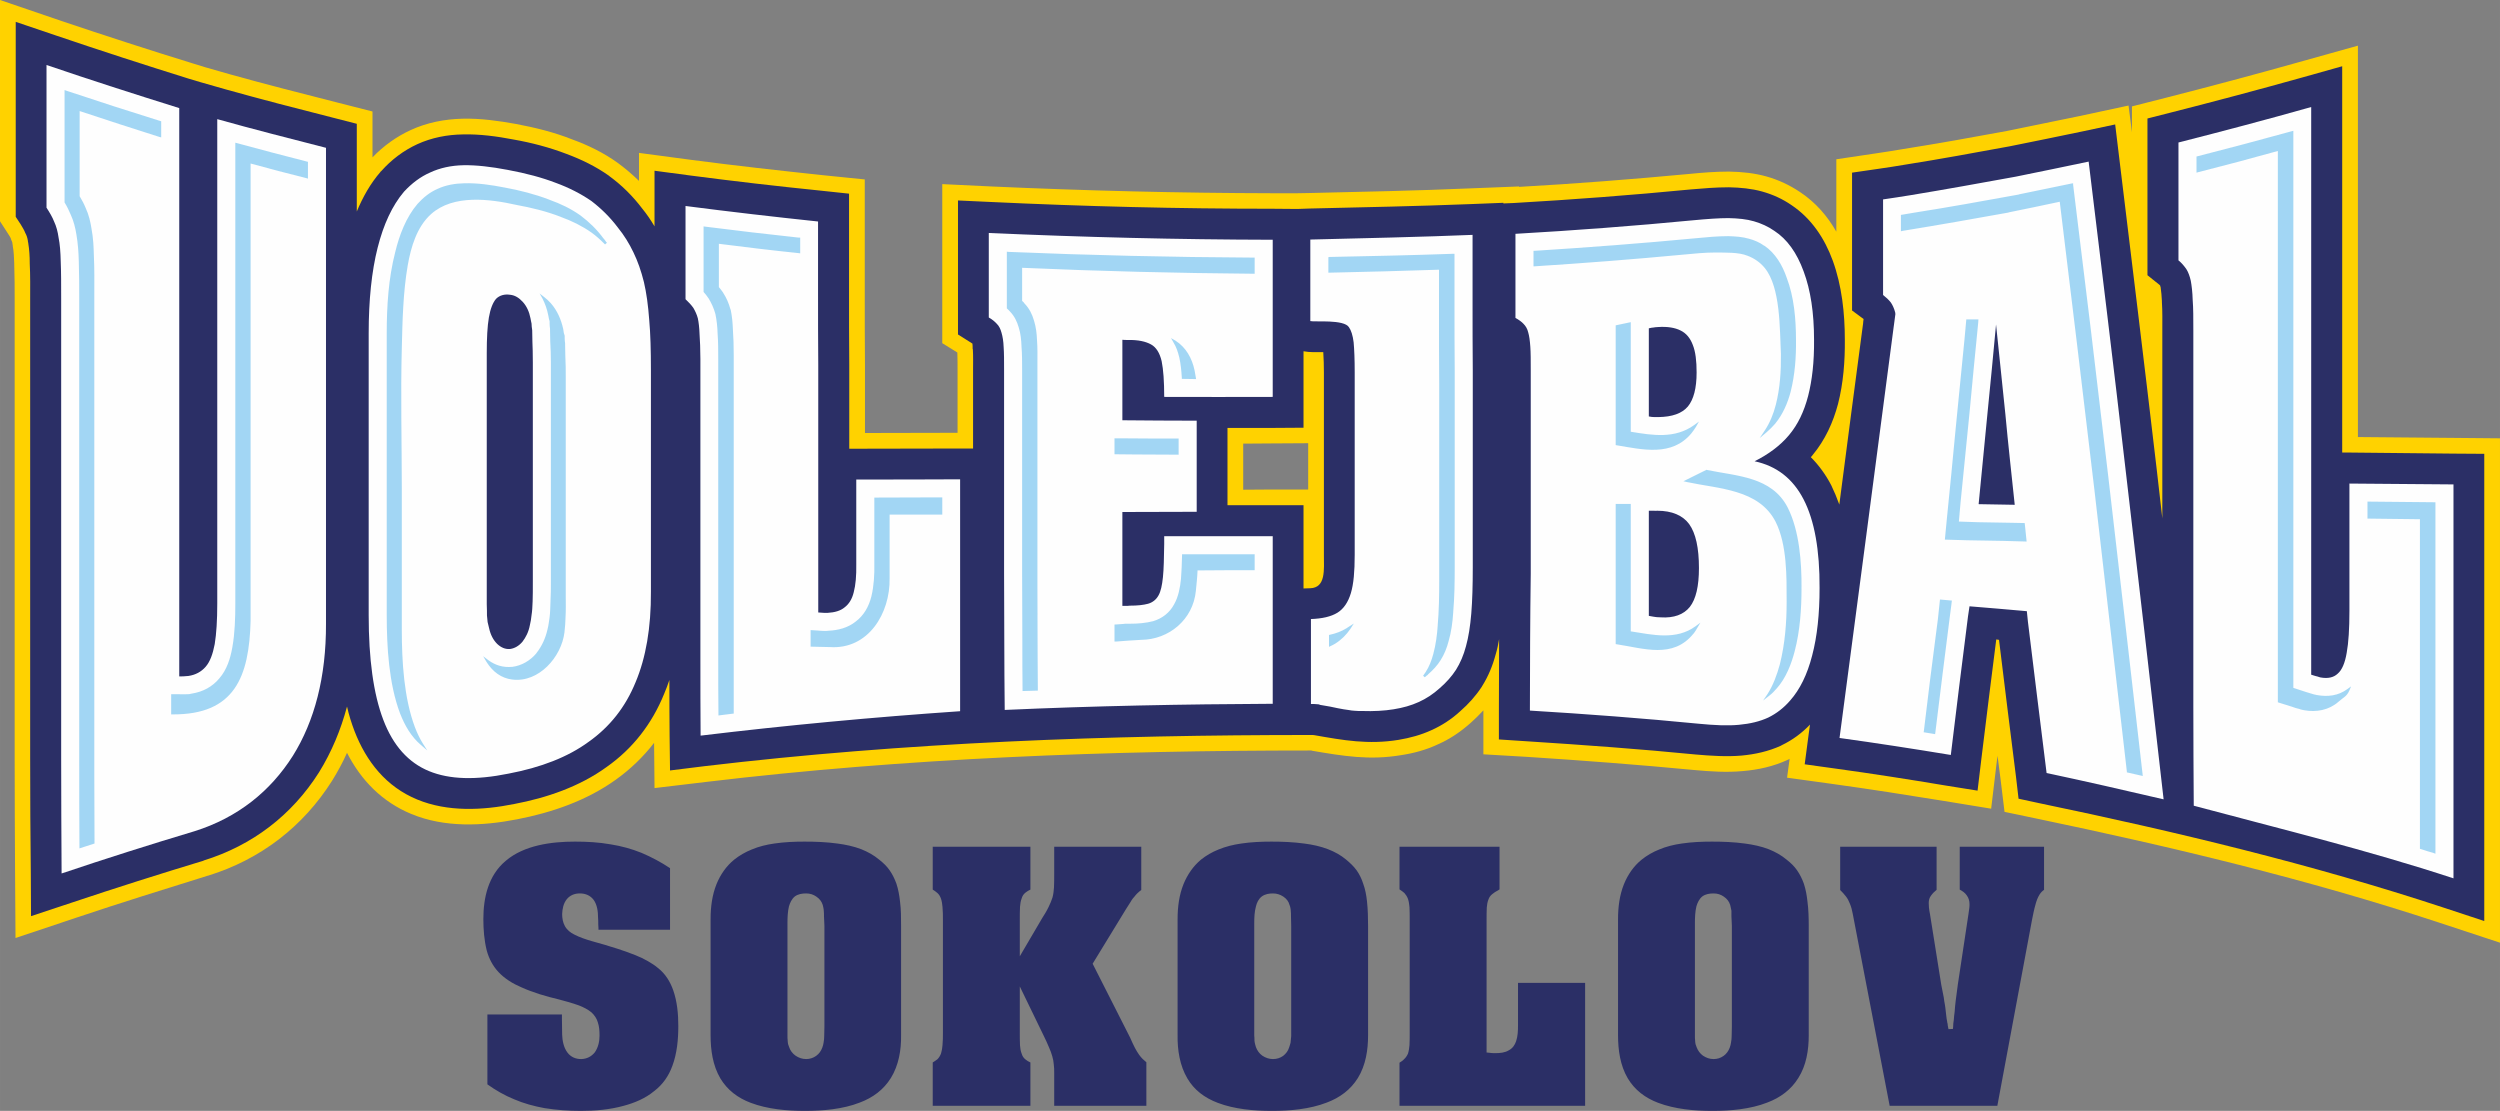
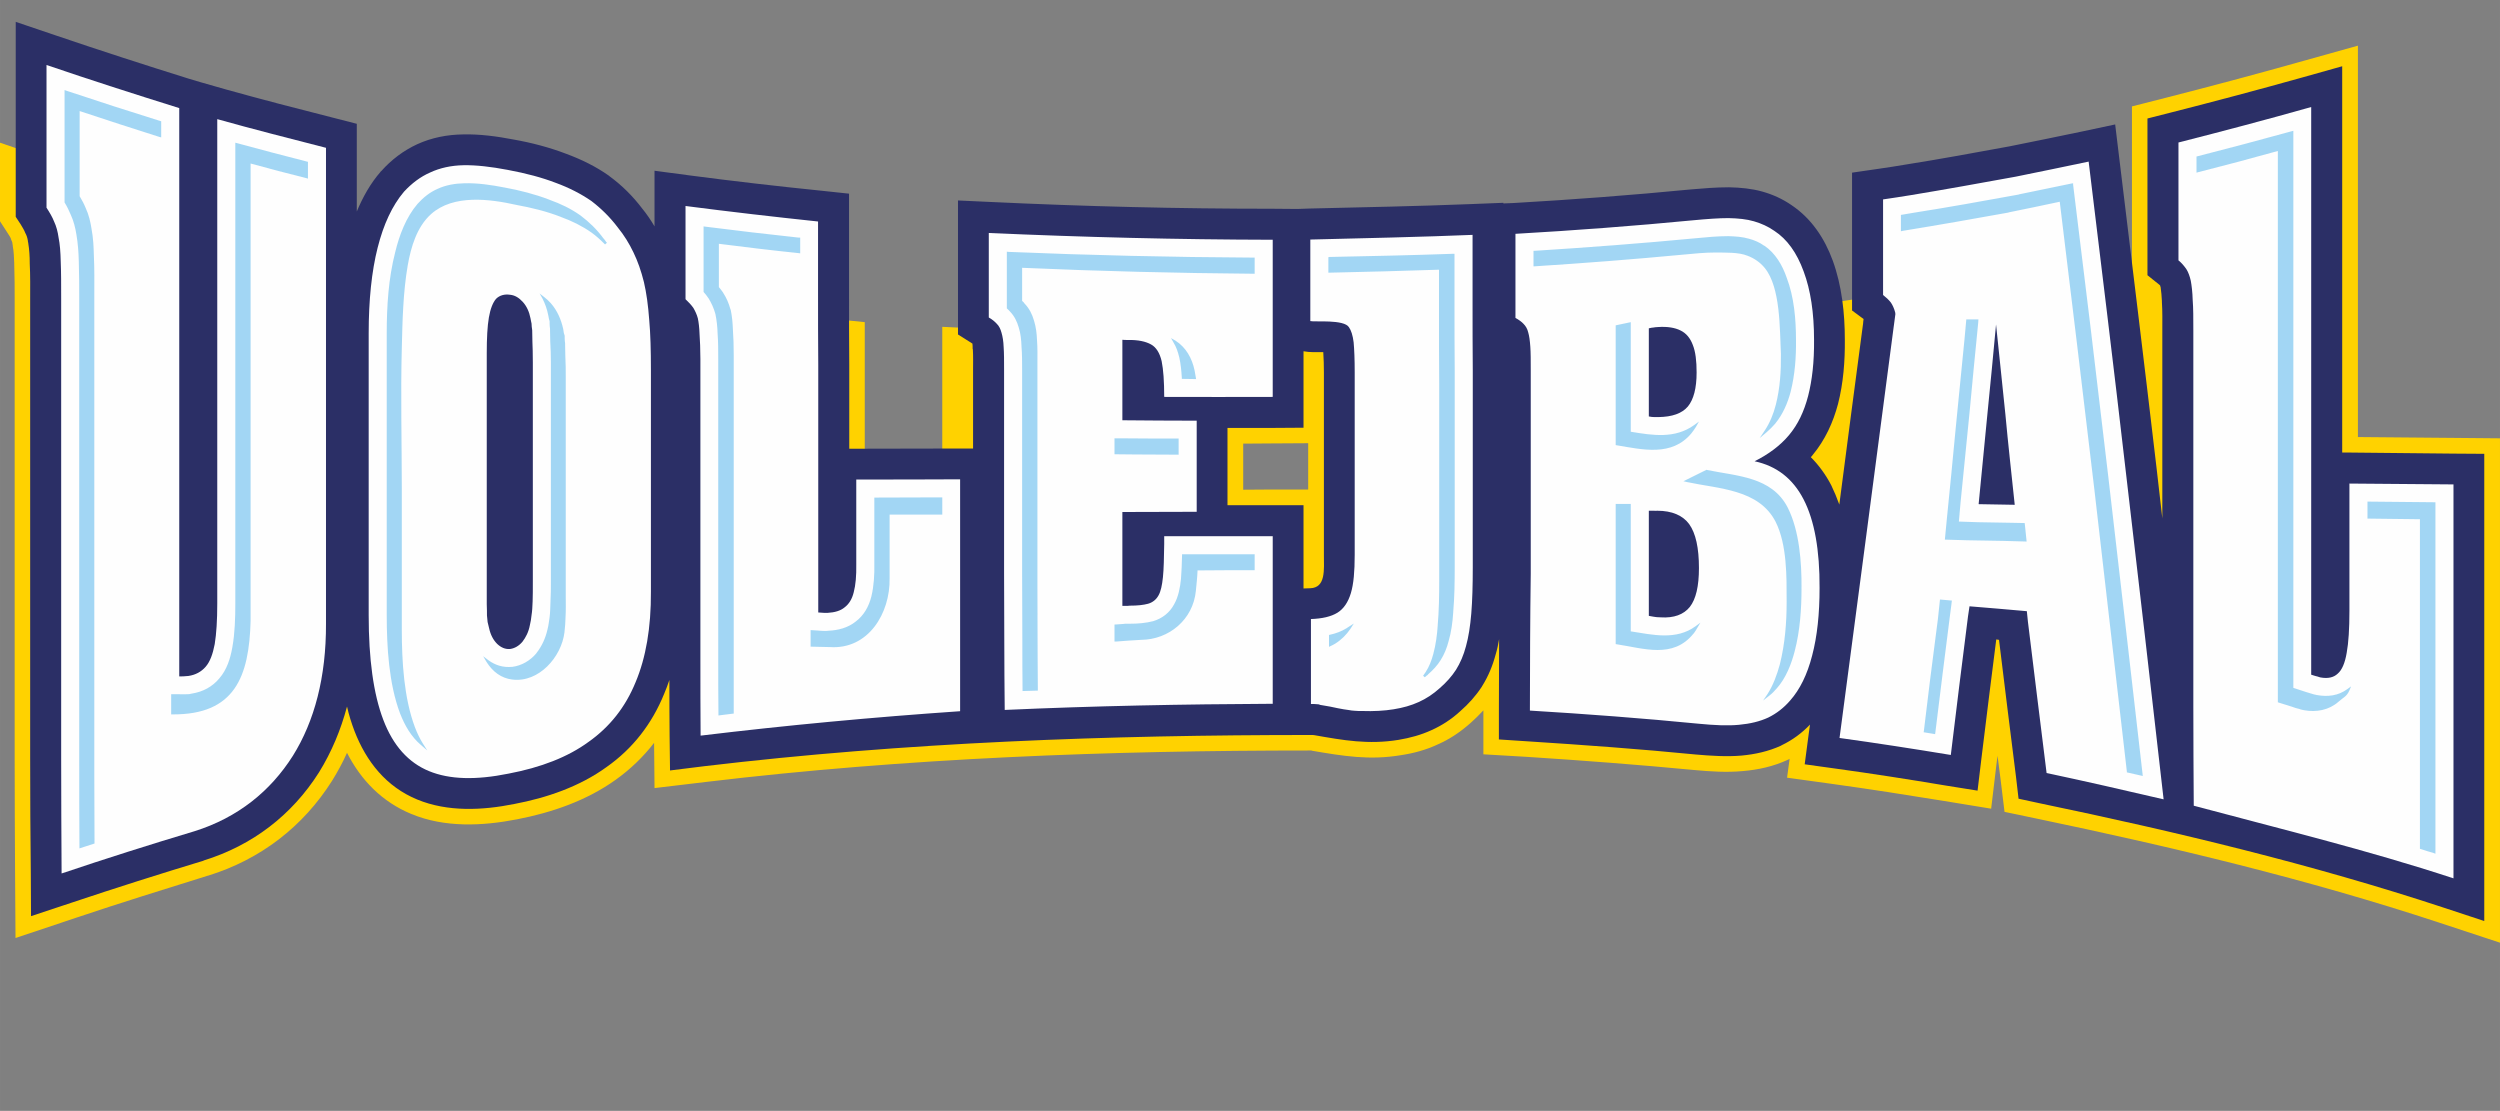
<svg xmlns="http://www.w3.org/2000/svg" xml:space="preserve" width="127.758mm" height="56.77mm" version="1.1" style="shape-rendering:geometricPrecision; text-rendering:geometricPrecision; image-rendering:optimizeQuality; fill-rule:evenodd; clip-rule:evenodd" viewBox="0 0 11772 5231">
  <rect x="0" y="0" width="11772" height="5231" fill="#808080" stroke="none" />
  <defs>
    <style type="text/css">
   
    .fil1 {fill:#FFD200}
    .fil3 {fill:#A2D6F4}
    .fil0 {fill:#2B2F66}
    .fil2 {fill:#FEFEFE;fill-rule:nonzero}
   
  </style>
  </defs>
  <g id="Vrstva_x0020_1">
-     <path class="fil0" d="M3155 4088c-42,-28 -87,-52 -134,-72 -47,-19 -95,-32 -145,-40 -56,-10 -112,-13 -169,-13 -111,0 -239,17 -325,90 -83,69 -106,174 -106,275 0,49 4,100 16,148 10,37 28,72 55,101 30,32 68,55 108,72 55,25 117,43 176,57 31,8 63,17 94,28 21,8 43,19 60,33 14,13 25,29 30,47 7,20 8,42 8,63 0,27 -6,55 -22,78 -16,20 -37,31 -64,32 -27,0 -50,-10 -66,-32 -17,-23 -23,-55 -24,-83l-1 -73 0 -22 -351 0 0 329c39,28 81,52 125,70 46,20 95,33 144,42 56,9 114,13 171,13 68,0 137,-6 202,-24 52,-14 102,-35 143,-69 41,-31 69,-72 86,-119 22,-59 28,-125 28,-187 0,-56 -5,-115 -24,-169 -14,-40 -37,-78 -72,-105 -14,-12 -30,-22 -47,-32 -19,-11 -40,-21 -61,-29 -27,-11 -56,-21 -84,-30 -39,-13 -79,-24 -118,-35 -28,-8 -58,-18 -83,-31 -19,-9 -35,-22 -45,-40 -10,-18 -13,-38 -13,-57 1,-25 6,-50 22,-70 15,-18 36,-27 61,-27 26,0 49,9 65,30 17,23 21,56 21,83 1,11 1,21 1,32 0,6 1,12 1,19l0 7 337 0 0 -290zm553 259c0,-26 1,-54 7,-79 5,-17 13,-35 28,-47 15,-11 34,-14 53,-14 18,0 34,5 48,15 15,10 25,23 30,39 1,4 2,8 3,13 1,5 2,10 2,15 1,8 1,17 1,26 1,15 1,29 2,45l0 474c0,15 -1,30 -1,45 0,10 -1,20 -3,31 -1,7 -3,15 -6,23 -6,16 -15,29 -29,39 -14,10 -30,15 -47,15 -19,0 -35,-6 -50,-16 -14,-10 -25,-24 -30,-40 -2,-5 -4,-10 -5,-14 -1,-6 -2,-11 -2,-17 -1,-8 -1,-16 -1,-24 0,-14 0,-28 0,-42l0 -487zm535 13c0,-38 0,-77 -5,-115 -3,-28 -8,-57 -17,-84 -8,-22 -18,-43 -32,-63 -13,-19 -30,-35 -49,-50 -25,-21 -54,-37 -84,-49 -36,-14 -75,-22 -113,-27 -51,-7 -103,-9 -155,-9 -47,0 -95,2 -142,9 -36,5 -73,14 -106,28 -30,12 -58,28 -83,48 -38,31 -65,71 -83,115 -21,52 -28,109 -28,165l0 547c0,69 10,142 46,203 33,55 82,92 143,115 79,30 171,38 255,38 85,0 179,-8 258,-39 62,-23 113,-61 147,-116 37,-60 49,-132 48,-201l0 -515zm1131 -373l-410 0 0 129c0,21 0,42 -1,63 -1,16 -3,32 -7,47 -5,15 -11,30 -18,44 -9,19 -20,37 -31,54l-105 179 0 -171c0,-21 0,-42 1,-62 1,-13 3,-28 8,-40 3,-11 9,-20 18,-27 7,-6 15,-10 23,-14l0 -202 -460 0 0 202c7,4 15,10 22,16 8,7 13,16 17,27 4,12 6,26 7,39 2,20 2,41 2,61l0 530c0,20 0,40 -2,60 -1,13 -3,26 -7,39 -4,10 -9,19 -17,27 -7,5 -15,11 -22,15l0 204 460 0 0 -204c-8,-4 -16,-8 -23,-14 -9,-7 -15,-16 -18,-27 -5,-12 -7,-26 -8,-39 -1,-20 -1,-41 -1,-61l0 -217 113 233c9,18 17,36 25,55 6,13 11,27 15,41 4,13 6,25 7,38 2,13 2,27 2,40l0 155 434 0 0 -205c-5,-5 -11,-10 -17,-15 -6,-6 -12,-13 -17,-20 -7,-10 -13,-20 -19,-31 -8,-16 -16,-32 -23,-49l-177 -349 157 -257c7,-11 14,-22 21,-33 3,-6 7,-11 11,-17 2,-3 5,-6 7,-8 5,-7 10,-12 15,-17 6,-6 12,-11 18,-15l0 -204zm532 360c0,-26 1,-54 8,-79 4,-17 12,-35 28,-47 15,-11 34,-14 52,-14 18,0 34,5 49,15 15,10 25,23 29,39 2,4 3,8 4,13 1,5 2,10 2,15 1,8 1,17 1,26 0,15 1,29 1,45l0 474c0,15 0,30 0,45 -1,10 -2,20 -3,31 -2,7 -4,15 -7,23 -5,16 -15,29 -28,39 -14,10 -30,15 -48,15 -18,0 -35,-6 -50,-16 -14,-10 -24,-24 -30,-40 -1,-5 -3,-10 -4,-14 -2,-6 -2,-11 -3,-17 0,-8 0,-16 -1,-24 0,-14 0,-28 0,-42l0 -487zm536 13c0,-38 -1,-77 -5,-115 -3,-28 -8,-57 -18,-84 -7,-22 -17,-43 -31,-63 -14,-19 -31,-35 -49,-50 -25,-21 -54,-37 -85,-49 -36,-14 -74,-22 -113,-27 -51,-7 -103,-9 -154,-9 -47,0 -96,2 -142,9 -36,5 -73,14 -107,28 -30,12 -58,28 -83,48 -37,31 -64,71 -82,115 -21,52 -28,109 -28,165l0 547c-1,69 10,142 46,203 32,55 82,92 143,115 78,30 171,38 255,38 85,0 178,-8 258,-39 62,-23 113,-61 147,-116 37,-60 48,-132 48,-201l0 -515zm1022 268l-316 0 0 201c0,24 -1,51 -9,74 -6,18 -17,34 -35,43 -18,11 -41,13 -62,13 -4,0 -7,0 -9,0 -7,0 -15,-1 -22,-2l-11 -1 0 -624c0,-20 0,-39 1,-59 1,-12 3,-26 8,-38 3,-9 9,-18 18,-25 8,-7 18,-13 28,-18 2,-1 3,-2 4,-3 1,0 2,-1 2,-1l0 -201 -471 0 0 201c8,5 16,11 23,17 7,8 13,17 17,28 4,12 6,26 7,39 1,20 1,40 1,60l0 530c0,20 0,40 -1,59 -1,13 -3,27 -7,40 -4,9 -10,19 -18,26 -6,7 -14,12 -22,17l0 203 874 0 0 -579zm517 -281c0,-26 1,-54 7,-79 5,-17 13,-35 28,-47 15,-11 34,-14 53,-14 18,0 34,5 48,15 15,10 25,23 30,39 1,4 2,8 3,13 1,5 2,10 3,15 0,8 0,17 0,26 1,15 1,29 2,45l0 474c0,15 -1,30 -1,45 0,10 -1,20 -3,30 -1,8 -3,16 -6,24 -6,16 -15,29 -29,39 -14,10 -30,15 -47,15 -19,0 -35,-6 -50,-16 -14,-10 -24,-24 -30,-40 -2,-5 -4,-10 -5,-14 -1,-6 -2,-11 -2,-17 -1,-8 -1,-16 -1,-24 0,-14 0,-28 0,-42l0 -487zm536 13c0,-38 -1,-77 -6,-115 -3,-28 -8,-57 -17,-84 -8,-22 -18,-43 -32,-63 -13,-19 -30,-35 -49,-50 -25,-21 -54,-37 -84,-49 -36,-14 -75,-22 -113,-27 -51,-7 -103,-9 -155,-9 -47,0 -95,2 -142,9 -36,5 -73,14 -106,28 -30,12 -58,28 -83,48 -38,31 -65,71 -83,115 -21,52 -28,109 -28,165l0 547c0,69 10,142 46,203 33,55 82,92 143,115 79,30 171,38 255,38 85,0 179,-8 258,-39 62,-23 113,-61 147,-116 38,-60 49,-132 49,-201l0 -515zm1108 -373l-397 0 0 202c13,7 25,15 33,27 9,12 13,26 13,41 0,6 0,13 -1,19 -1,10 -3,20 -4,29l-50 331c-3,26 -7,51 -10,76 -2,17 -4,35 -5,53 -2,12 -3,25 -4,38 -2,11 -3,21 -3,32l-1 10 -21 1 -2 -10c-1,-5 -2,-10 -2,-15 -1,-3 -2,-6 -2,-9 -1,-5 -2,-12 -3,-17 -1,-11 -3,-23 -4,-34 -1,-10 -2,-20 -4,-31 -2,-10 -4,-21 -5,-32l-12 -61 -53 -332c-2,-10 -4,-21 -5,-32 0,-7 -1,-14 -1,-21 0,-13 3,-25 11,-35 7,-10 16,-19 26,-27l0 -203 -454 0 0 204c9,9 19,19 27,30 8,10 14,22 19,35 6,14 10,30 13,46l174 905 507 0 163 -874c5,-25 10,-51 17,-75 4,-15 10,-32 19,-46 5,-8 12,-16 21,-22l0 -203z" />
-     <path class="fil1" d="M10039 623l0 -122 165 -42c207,-53 414,-108 620,-166l279 -78 0 289c0,168 0,336 0,505 0,162 0,324 0,486 0,188 0,375 0,563 150,1 301,3 452,4l217 2 0 217c0,310 0,619 0,928 0,309 0,618 0,927l0 303 -288 -95c-619,-204 -1255,-356 -1892,-489l-153 -32 -19 -156c-5,-36 -9,-72 -14,-108 -1,7 -2,15 -3,23l-27 226 -226 -37c-172,-28 -345,-55 -518,-79l-217 -30 12 -89c-1,1 -3,2 -4,3l-4 1 -1 1c-67,31 -139,47 -212,53 -75,7 -152,2 -228,-5 -262,-25 -525,-45 -788,-62l-205 -12 0 -206c0,0 0,-1 0,-1 -19,21 -39,40 -60,59 -46,41 -97,76 -154,101 -55,26 -114,42 -174,51 -149,25 -273,4 -420,-21l-1 -1c-1,0 -2,0 -3,0 -951,0 -1904,35 -2848,148l-243 29 -2 -213c-51,66 -111,124 -181,174 -137,98 -299,154 -464,186 -164,32 -341,40 -498,-25 -138,-57 -237,-159 -303,-288 -20,45 -44,89 -70,131 -137,217 -338,371 -583,447l-1 0c-208,65 -415,129 -620,198l-287 96 -2 -303c-1,-181 -2,-361 -2,-542 0,-181 0,-362 0,-542 0,-270 0,-539 0,-808 0,-270 0,-539 0,-809 0,-56 0,-113 -2,-169l0 -5c-1,-27 -2,-55 -7,-81l0 -4 -1 -3c0,-4 -1,-11 -3,-15l-3 -6 -2 -7c-3,-8 -12,-20 -16,-27l-35 -54 0 -64c0,-224 0,-448 0,-672l0 -306 290 99c205,69 411,136 619,200l55 17 119 34c168,47 337,90 506,133l165 42 0 171c0,15 0,30 0,45 52,-54 113,-98 181,-129 76,-35 159,-51 243,-53 85,-2 170,10 253,25 90,17 179,39 262,72 77,28 151,64 217,112l3 2 1 1c34,25 65,52 95,81l0 -132 247 33c206,27 412,50 619,72l197 20 0 198c0,112 0,225 0,338 0,112 0,223 1,335l0 2c0,107 0,214 0,321 145,0 290,-1 436,-1 0,-98 0,-197 0,-295 0,-28 0,-55 -1,-83l-71 -44 0 -121c0,-133 0,-266 0,-398l0 -230 229 11c442,20 885,31 1327,32l115 0 57 -1c253,-6 507,-11 760,-22l228 -9 0 2c268,-15 535,-36 802,-61 61,-6 122,-11 185,-11l2 0c60,1 119,7 176,23 57,16 110,41 159,74 72,48 128,112 170,186 0,-51 0,-101 0,-152l0 -189 188 -28c42,-6 84,-13 126,-20 164,-26 326,-55 488,-85 113,-23 227,-47 341,-70l233 -50 16 126zm-3879 1464l-166 1c-47,0 -93,1 -140,1 0,72 0,144 0,217 46,0 93,-1 139,-1l167 0c0,-72 0,-145 0,-218z" />
+     <path class="fil1" d="M10039 623l0 -122 165 -42c207,-53 414,-108 620,-166l279 -78 0 289c0,168 0,336 0,505 0,162 0,324 0,486 0,188 0,375 0,563 150,1 301,3 452,4l217 2 0 217c0,310 0,619 0,928 0,309 0,618 0,927l0 303 -288 -95c-619,-204 -1255,-356 -1892,-489l-153 -32 -19 -156c-5,-36 -9,-72 -14,-108 -1,7 -2,15 -3,23l-27 226 -226 -37c-172,-28 -345,-55 -518,-79l-217 -30 12 -89c-1,1 -3,2 -4,3l-4 1 -1 1c-67,31 -139,47 -212,53 -75,7 -152,2 -228,-5 -262,-25 -525,-45 -788,-62l-205 -12 0 -206c0,0 0,-1 0,-1 -19,21 -39,40 -60,59 -46,41 -97,76 -154,101 -55,26 -114,42 -174,51 -149,25 -273,4 -420,-21l-1 -1c-1,0 -2,0 -3,0 -951,0 -1904,35 -2848,148l-243 29 -2 -213c-51,66 -111,124 -181,174 -137,98 -299,154 -464,186 -164,32 -341,40 -498,-25 -138,-57 -237,-159 -303,-288 -20,45 -44,89 -70,131 -137,217 -338,371 -583,447l-1 0c-208,65 -415,129 -620,198l-287 96 -2 -303c-1,-181 -2,-361 -2,-542 0,-181 0,-362 0,-542 0,-270 0,-539 0,-808 0,-270 0,-539 0,-809 0,-56 0,-113 -2,-169l0 -5c-1,-27 -2,-55 -7,-81l0 -4 -1 -3c0,-4 -1,-11 -3,-15l-3 -6 -2 -7c-3,-8 -12,-20 -16,-27l-35 -54 0 -64l0 -306 290 99c205,69 411,136 619,200l55 17 119 34c168,47 337,90 506,133l165 42 0 171c0,15 0,30 0,45 52,-54 113,-98 181,-129 76,-35 159,-51 243,-53 85,-2 170,10 253,25 90,17 179,39 262,72 77,28 151,64 217,112l3 2 1 1c34,25 65,52 95,81l0 -132 247 33c206,27 412,50 619,72l197 20 0 198c0,112 0,225 0,338 0,112 0,223 1,335l0 2c0,107 0,214 0,321 145,0 290,-1 436,-1 0,-98 0,-197 0,-295 0,-28 0,-55 -1,-83l-71 -44 0 -121c0,-133 0,-266 0,-398l0 -230 229 11c442,20 885,31 1327,32l115 0 57 -1c253,-6 507,-11 760,-22l228 -9 0 2c268,-15 535,-36 802,-61 61,-6 122,-11 185,-11l2 0c60,1 119,7 176,23 57,16 110,41 159,74 72,48 128,112 170,186 0,-51 0,-101 0,-152l0 -189 188 -28c42,-6 84,-13 126,-20 164,-26 326,-55 488,-85 113,-23 227,-47 341,-70l233 -50 16 126zm-3879 1464l-166 1c-47,0 -93,1 -140,1 0,72 0,144 0,217 46,0 93,-1 139,-1l167 0c0,-72 0,-145 0,-218z" />
    <path class="fil0" d="M8661 2376c37,-284 74,-569 112,-853 0,-4 1,-8 1,-12 1,-3 1,-6 1,-9l-54 -40 0 -73c0,-150 0,-300 0,-450l0 -126 124 -18c43,-6 86,-13 128,-20 164,-26 327,-56 490,-86 114,-23 228,-46 342,-70l155 -33 19 157c59,487 119,974 176,1462 9,78 18,157 27,236 0,-73 0,-146 0,-220 0,-220 0,-441 0,-662 0,-46 1,-93 -2,-138l0 -2 0 -2c-1,-22 -3,-44 -6,-65 -1,-2 -2,-5 -2,-7 -2,-2 -3,-4 -5,-5l-55 -44 0 -70c0,-185 0,-370 0,-555l0 -113 110 -28c208,-53 415,-108 622,-166l185 -52 0 192c0,168 0,336 0,505 0,162 0,324 0,486 0,212 0,424 0,636l36 0c163,2 326,3 489,5l144 1 0 144c0,310 0,619 0,928 0,309 0,618 0,927l0 201 -191 -63c-619,-204 -1261,-358 -1900,-491l-102 -22 -12 -103c-27,-215 -54,-430 -80,-645 -4,-1 -9,-1 -13,-2 -24,187 -47,375 -70,562l-18 150 -150 -24c-173,-29 -346,-56 -520,-80l-144 -20 19 -144c2,-14 4,-29 6,-43 -38,40 -83,73 -133,97l-2 1 -1 1c-59,27 -122,41 -187,47 -70,6 -144,1 -214,-5 -264,-26 -527,-45 -791,-62l-137 -9 0 -136c0,-108 1,-215 1,-322 0,-5 0,-9 0,-14 -4,24 -9,48 -16,71 -14,53 -35,104 -64,150l-1 2c-28,43 -63,82 -102,116 -40,37 -86,67 -135,89 -50,23 -102,37 -156,46 -142,23 -259,2 -395,-22l-8 -1c-3,0 -6,0 -9,0 -952,0 -1909,34 -2857,147l-161 20 -2 -163c-1,-88 -1,-175 -1,-263 -7,22 -16,44 -25,66 -57,140 -147,257 -271,344 -127,92 -281,145 -435,174 -149,30 -313,38 -456,-21 -146,-60 -240,-178 -296,-323 -14,-37 -26,-75 -35,-115 -29,109 -72,213 -132,310 -128,202 -314,344 -543,415l-1 1c-208,63 -416,129 -622,198l-190 63 -1 -200c-2,-181 -3,-362 -3,-542 0,-181 0,-362 0,-542 0,-270 0,-539 0,-808 0,-270 0,-539 0,-809 0,-57 1,-115 -2,-172l0 -2 0 -1c0,-30 -2,-63 -7,-93l0 -2 -1 -2c-1,-12 -4,-25 -9,-36l-2 -4 -2 -4c-5,-14 -15,-29 -22,-41l-23 -35 0 -43c0,-224 0,-448 0,-672l0 -203 192 65c206,70 413,137 621,202l57 17 119 34c168,47 338,91 508,134l109 28 0 113c0,100 0,200 0,300 28,-67 64,-132 112,-187l1 -2 2 -1c48,-54 105,-97 170,-127 68,-31 141,-45 215,-46 79,-2 160,9 238,24 85,15 169,37 250,68 70,26 138,59 200,103l1 1 1 1c59,43 110,94 154,152 22,27 41,55 58,84 0,-32 0,-64 0,-96l0 -166 165 22c206,27 413,51 620,72l131 14 0 131c0,112 0,225 0,338 0,112 0,224 1,336l0 1c0,132 0,263 0,395l33 0c163,0 326,-1 489,-1l61 0c0,-123 0,-246 0,-369 0,-32 1,-66 -1,-98l-1 -2 0 -3c0,-6 0,-15 -1,-22 0,0 0,0 0,0l-68 -43 0 -80c0,-133 0,-266 0,-398l0 -153 152 7c443,21 887,32 1330,32l116 1 57 -2c254,-6 509,-11 762,-21l151 -6 0 3 49 -2c278,-16 556,-37 834,-64 58,-5 118,-10 177,-10l3 0c52,1 106,6 156,20 50,14 96,35 138,64 94,63 156,157 194,261 43,118 57,248 57,373 1,100 -7,204 -32,302 -23,87 -61,170 -119,240 -3,4 -6,8 -9,11 37,37 70,82 96,132 14,29 27,60 38,91zm-2523 -722c0,72 0,143 0,215l0 145 -144 1c-72,0 -143,0 -214,0 0,121 0,243 0,364 71,0 142,0 213,0l145 0 0 146c0,82 0,164 0,246l31 -1c75,-2 65,-88 65,-156 0,-143 0,-453 0,-596 0,-144 0,-122 0,-265 0,-32 -1,-64 -3,-95 -30,0 -63,2 -93,-4z" />
    <path class="fil2" d="M1535 696c-171,-44 -341,-87 -512,-135 0,380 0,761 0,1141 0,380 0,760 0,1140 0,79 -4,142 -12,191 -9,47 -22,83 -43,107 -20,23 -47,38 -81,43 -3,0 -7,1 -13,1 -5,1 -14,1 -30,1 0,-283 0,-565 0,-847 0,-283 0,-565 0,-848 0,-163 0,-327 0,-491 0,-163 0,-327 0,-490 -208,-65 -417,-132 -625,-203 0,224 0,448 0,672 15,23 28,45 36,66 10,21 17,47 21,76 6,29 9,67 10,114 2,47 2,106 2,179 0,270 0,539 0,809 0,269 0,538 0,808 0,181 0,362 0,542 0,181 1,360 2,541 208,-70 416,-136 626,-199 204,-64 358,-189 463,-355 102,-163 157,-372 156,-622 0,-373 0,-747 0,-1120 0,-374 0,-748 0,-1121zm10018 1585c-164,-1 -327,-3 -490,-4 0,199 0,400 0,600 0,83 -4,149 -13,198 -8,47 -22,80 -42,97 -20,19 -47,24 -81,18 -3,-1 -9,-2 -13,-4 -5,-1 -16,-4 -31,-9 0,-280 0,-560 0,-841 0,-280 0,-560 0,-841 0,-162 0,-324 0,-486 0,-162 0,-342 0,-505 -209,59 -417,114 -625,167 0,180 0,376 0,555 16,13 27,27 37,41 9,14 16,33 21,55 4,22 8,53 9,91 3,37 3,86 3,146 0,221 0,442 0,662 0,221 0,442 0,663 0,148 0,296 0,444 0,148 1,319 2,466 407,109 815,208 1223,342 0,-309 0,-618 0,-927 0,-309 0,-618 0,-928zm-8488 -540c0,-90 -2,-168 -8,-235 -5,-68 -13,-127 -25,-178 -13,-52 -29,-98 -49,-139 -20,-42 -44,-81 -74,-118 -37,-49 -79,-90 -125,-125 -48,-33 -104,-62 -167,-85 -65,-25 -140,-45 -226,-61 -79,-15 -148,-23 -208,-22 -59,1 -112,13 -157,34 -46,20 -87,51 -124,91 -55,65 -96,153 -124,264 -28,111 -42,246 -42,402 0,222 0,443 0,664 0,221 0,443 0,664 0,205 22,370 69,493 46,121 118,201 215,241 97,40 221,43 374,12 153,-29 280,-78 378,-150 99,-70 173,-163 221,-281 48,-114 73,-256 72,-426 0,-174 0,-349 0,-523 0,-174 0,-348 0,-522zm-773 -78c0,-71 3,-127 10,-168 7,-41 19,-71 34,-88 16,-16 39,-23 66,-19 22,2 42,14 60,34 18,20 30,46 36,77 2,9 3,18 5,25 0,8 1,18 3,31 0,13 1,31 1,55 1,23 2,55 2,97 0,172 0,343 0,515 0,172 0,343 0,515 0,38 0,71 -1,95 -1,25 -2,47 -5,64 -2,17 -4,33 -8,48 -6,32 -19,57 -35,78 -17,20 -37,31 -58,34 -23,2 -43,-7 -61,-24 -18,-18 -31,-42 -38,-74 -2,-10 -5,-20 -7,-29 -1,-8 -2,-19 -3,-31 0,-13 0,-31 -1,-53 0,-23 0,-54 0,-93 0,-182 0,-363 0,-545 0,-181 0,-363 0,-544zm2229 594c-163,1 -326,1 -489,1 0,133 0,265 0,398 1,55 -3,99 -12,133 -8,33 -23,56 -43,71 -19,16 -46,24 -81,26 -3,0 -8,0 -13,0 -4,0 -15,-1 -30,-2 0,-194 0,-388 0,-582 0,-195 0,-389 0,-584 -1,-112 -1,-225 -1,-337 0,-113 0,-226 0,-338 -208,-22 -416,-46 -624,-73 0,146 0,293 0,439 15,14 27,27 37,41 8,14 16,30 21,49 4,19 7,44 8,74 2,31 4,70 4,118 0,177 0,354 0,531 0,177 0,354 0,531 0,118 0,237 0,356 0,118 0,237 1,355 406,-49 814,-87 1222,-115 0,-182 0,-364 0,-546 0,-182 0,-364 0,-546zm1472 -388c0,-123 0,-247 0,-370 0,-123 0,-247 0,-370 -446,-1 -892,-12 -1337,-32 0,132 0,265 0,398 16,9 28,19 38,30 11,11 17,24 22,42 5,17 9,39 10,68 2,28 2,64 2,108 0,160 0,320 0,479 0,159 0,319 0,479 0,107 1,214 1,321 0,107 1,214 2,321 421,-19 841,-27 1262,-29 0,-131 0,-263 0,-395 0,-131 0,-263 0,-394 -170,0 -340,0 -511,0 0,13 0,25 0,37 -1,65 -2,117 -6,156 -4,38 -10,67 -21,86 -11,20 -28,33 -49,39 -22,6 -50,9 -86,9 -7,1 -12,1 -17,1 -7,0 -13,0 -18,0 0,-147 0,-294 0,-442 116,0 232,-1 350,-1 0,-143 0,-286 0,-429 -118,0 -234,-1 -350,-2 0,-126 0,-252 0,-379 8,1 17,1 26,1 48,-1 84,7 109,21 24,13 41,40 50,79 8,39 12,95 12,168 171,0 341,1 511,0zm386 745c0,76 -5,136 -18,179 -13,43 -34,74 -63,92 -31,19 -72,28 -125,30 0,133 0,267 0,400 12,0 21,0 28,1 7,0 12,1 14,3 36,6 65,11 85,16 21,4 37,7 48,8 12,2 23,4 32,4 10,1 20,1 33,1 56,2 106,-1 149,-8 44,-7 83,-18 118,-34 36,-16 69,-38 100,-66 30,-26 56,-55 76,-86 20,-32 36,-69 47,-111 12,-43 20,-94 25,-154 5,-61 7,-134 7,-218 0,-154 0,-309 0,-463 0,-154 0,-309 0,-463 -1,-106 -1,-213 -1,-319 0,-106 0,-213 0,-320 -210,9 -555,17 -764,22 0,128 0,256 0,384 21,5 159,-9 182,29 10,14 18,38 22,71 3,33 5,80 5,141 0,144 0,287 0,431 0,143 0,287 0,430zm757 -1513c0,132 0,264 0,396 16,9 29,18 38,28 10,10 18,23 22,40 5,17 8,39 10,68 2,28 2,64 2,108 0,160 0,320 0,480 0,161 0,321 0,481 -1,107 -3,215 -3,322 0,107 -1,214 -1,322 265,16 530,36 796,62 72,7 135,10 188,5 54,-5 99,-16 138,-34 39,-19 74,-46 104,-81 45,-51 80,-121 103,-211 24,-91 35,-197 35,-318 1,-179 -24,-318 -75,-417 -51,-99 -128,-158 -231,-180 66,-33 121,-74 162,-123 42,-50 71,-111 90,-184 19,-74 29,-161 28,-265 0,-126 -16,-234 -49,-322 -32,-88 -78,-152 -138,-191 -30,-21 -62,-35 -96,-45 -34,-10 -74,-14 -120,-15 -45,0 -100,4 -164,10 -280,27 -560,48 -839,64zm628 445c9,-2 18,-4 24,-4 8,-2 14,-1 19,-2 45,-3 80,3 106,16 27,13 46,36 58,68 13,32 18,76 18,130 0,74 -14,127 -41,160 -28,33 -74,49 -139,50 -3,0 -8,0 -18,0 -8,0 -18,-1 -27,-3 0,-138 0,-277 0,-415zm0 859c7,0 16,0 24,0 5,0 11,1 16,0 69,0 120,22 150,63 31,43 46,112 46,207 0,85 -14,146 -43,183 -29,36 -75,53 -137,49 -4,0 -12,-1 -20,-1 -9,-1 -20,-3 -36,-6 0,-165 0,-330 0,-495zm1553 -31c14,-140 27,-280 41,-421 14,-140 28,-283 41,-425 14,140 30,281 44,423 13,141 29,283 44,426 -57,-1 -114,-2 -170,-3zm-392 -895c-2,17 -5,35 -7,53 0,2 -1,4 -1,7 -43,330 -86,658 -129,982 -42,321 -84,638 -126,954 174,24 348,51 524,80 26,-216 53,-433 81,-653 2,-12 4,-28 7,-47 89,7 179,15 270,23 2,21 4,37 5,49 29,236 58,474 88,713 183,39 367,81 551,124 -59,-524 -119,-1038 -178,-1543 -57,-495 -117,-982 -175,-1460 -115,24 -230,48 -344,71 -165,30 -330,60 -494,87 -44,7 -87,14 -130,20 0,150 0,300 0,450 14,11 27,23 37,36 8,12 15,27 20,46 0,3 1,5 1,8z" />
    <path class="fil3" d="M375 523c0,134 0,268 0,401 11,18 21,37 29,57 14,30 22,64 27,97 8,42 10,85 11,127 3,61 2,121 2,182 0,306 0,611 0,917 0,269 0,538 0,808 0,181 0,361 0,542 0,105 1,209 1,314l0 4 -71 23 0 -8c-1,-138 -1,-277 -1,-415 0,-181 0,-362 0,-542 0,-270 0,-539 0,-808 0,-270 0,-539 0,-809 0,-60 0,-121 -2,-182 -1,-41 -4,-84 -11,-125 -5,-32 -13,-65 -27,-95 -8,-19 -17,-38 -28,-56l-1 -1 0 -2c0,-173 0,-346 0,-519l0 -9 8 3c147,49 295,97 443,143l4 1 0 76 -8 -2c-125,-40 -251,-80 -376,-122zm805 247c0,338 0,676 0,1014 0,380 0,760 0,1140 -7,262 -74,442 -368,440l-6 0 0 -95 38 0c11,0 23,1 35,0 11,0 13,0 24,-3 52,-8 97,-32 130,-72 35,-40 52,-94 61,-146 12,-67 14,-138 14,-206 0,-380 0,-760 0,-1140 0,-341 0,-681 0,-1022l0 -8 8 2c110,30 220,59 330,87l4 1 0 79 -7 -2c-88,-22 -176,-45 -263,-69zm10215 1675l-247 -3 0 -80 6 0c103,1 205,2 308,3l6 0 0 6c0,280 0,559 0,838 0,268 0,535 0,803l0 8 -8 -3c-20,-6 -41,-12 -61,-19l-4 -1 0 -708c0,-282 0,-563 0,-844zm-669 -1734c-125,35 -250,68 -376,100l-7 2 0 -76 4 -1c148,-38 296,-77 444,-118l8 -2 0 8c0,128 0,256 0,385 0,162 0,324 0,486 0,281 0,561 0,841 0,281 0,561 0,841l0 62 58 19c11,3 22,7 33,10 6,2 11,3 17,4l2 1 2 0c50,9 100,3 142,-28l18 -13 -9 21c-12,27 -29,32 -50,51 -45,40 -105,51 -164,40l-3 -1 -2 0c-6,-1 -11,-3 -17,-5 -11,-2 -22,-6 -33,-10l-67 -21 0 -51c0,-280 0,-560 0,-840 0,-281 0,-561 0,-841 0,-163 0,-325 0,-487 0,-126 0,-251 0,-377zm-7881 436c-19,-19 -39,-37 -60,-52 -44,-31 -93,-55 -143,-73l-2 -1c-67,-26 -137,-43 -208,-56 -125,-28 -297,-51 -402,43 -67,60 -95,155 -110,241 -22,126 -25,263 -28,390 -6,221 0,443 0,664 0,221 0,442 0,664 0,147 10,320 62,458 10,26 22,52 37,76l21 33 -30 -26c-46,-39 -76,-92 -98,-148 -53,-140 -63,-314 -63,-463 0,-221 0,-443 0,-664 0,-221 0,-442 0,-664 0,-126 8,-258 40,-382 19,-79 51,-164 105,-227 27,-30 58,-55 95,-71 39,-18 82,-25 124,-26 64,-2 129,8 191,20 71,13 142,31 210,57l2 1c51,18 101,42 146,74 41,31 77,66 107,107l1 1 1 1c4,5 8,10 11,15l4 4 -9 8 -4 -4zm-257 366l-3 -11c-2,-7 -2,-14 -4,-20 -5,-26 -14,-51 -26,-75l-14 -25 23 18c10,8 20,17 29,27 31,35 49,77 59,122 1,6 2,13 3,19l4 13 0 13c0,8 1,15 2,23l0 4 0 4c0,17 1,35 1,52 2,33 2,66 2,99 0,172 0,344 0,515 0,172 0,344 0,515 0,34 1,67 -1,100 -1,24 -2,48 -5,71 -14,117 -121,238 -245,223 -53,-6 -94,-38 -122,-83l-16 -27 25 19c33,24 70,35 111,31l1 0 1 0c44,-6 83,-29 112,-63l1 -2 1 -1c25,-32 42,-70 51,-110 5,-19 7,-38 10,-58 3,-23 3,-47 4,-70 2,-33 2,-66 2,-99 0,-172 0,-344 0,-515 0,-172 0,-344 0,-515 0,-33 -1,-66 -3,-99 0,-18 -1,-35 -1,-53l0 -3 0 -4c-1,-8 -2,-16 -2,-24l0 -11zm797 -365c0,68 0,136 0,204 7,8 14,17 20,26l1 2c15,23 26,49 33,75l1 2 1 3c6,29 9,60 10,90 3,41 4,82 4,123 0,206 0,411 0,617 0,177 0,354 0,531 0,118 0,237 0,356 0,59 0,119 0,178l0 5 -72 9 0 -7c-1,-85 -1,-169 -1,-253 0,-119 0,-238 0,-356 0,-177 0,-354 0,-531 0,-177 0,-354 0,-531 0,-41 0,-81 -3,-122 -1,-30 -4,-60 -10,-89l-1 -2 0 -2c-7,-25 -18,-49 -32,-72l-1 -1c-7,-10 -13,-19 -21,-27l-1 -2 0 -2c0,-99 0,-199 0,-299l0 -7 6 1c148,19 295,36 443,52l6 0 0 74 -7 -1c-126,-13 -251,-28 -376,-44zm804 1275c0,100 0,200 0,300 3,165 -100,336 -281,324l-91 -2 0 -78 32 2c11,1 23,2 34,2 6,0 12,0 18,-1 46,-2 92,-14 128,-43 39,-29 62,-71 74,-118 12,-49 15,-103 14,-154 0,-102 0,-204 0,-306l0 -6 6 0c102,0 205,-1 307,-1l7 0 0 81 -248 0zm624 -1162c0,52 0,104 0,156 5,4 9,8 12,13 22,23 35,49 44,80 9,29 13,60 14,90 3,38 2,76 2,114 0,190 0,381 0,571 0,160 0,319 0,479 0,107 1,214 1,322 0,53 1,106 1,160l0 6 -72 2 0 -6c-1,-75 -1,-150 -1,-226 0,-107 -1,-214 -1,-321 0,-160 0,-320 0,-479 0,-160 0,-319 0,-479 0,-38 0,-75 -3,-113 -1,-29 -4,-60 -13,-88 -8,-28 -20,-53 -41,-75 -4,-5 -9,-9 -13,-13l-2 -2 0 -3c0,-86 0,-172 0,-257l0 -7 6 1c385,16 770,25 1155,27l6 0 0 76 -6 0c-363,-3 -726,-12 -1089,-28zm826 1425c-1,32 -5,65 -8,97 -13,134 -126,229 -258,230 -40,2 -79,5 -118,8l-7 0 0 -80 43 -3c4,-1 8,-1 12,-1 6,0 13,0 19,0 36,0 73,-3 108,-12 43,-13 78,-40 99,-80 20,-35 28,-79 32,-119 3,-37 4,-73 5,-110l0 -6 6 0c110,0 220,0 330,0l6 0 0 75 -6 0c-88,0 -176,0 -263,1zm-95 -545c-67,0 -133,-1 -199,-1l-97 -1 0 -75 36 0c87,1 173,1 260,1l6 0 0 76 -6 0zm-9 -537c50,32 78,83 90,140 2,11 4,22 6,34l1 7 -67 -1 0 -5c-2,-32 -5,-65 -12,-96 -6,-25 -14,-49 -27,-70l-12 -21 21 12zm824 1357c-19,28 -43,52 -72,70 -7,4 -14,8 -21,11l-8 4 0 -56 4 -1c28,-6 55,-16 79,-31 3,-2 6,-4 9,-6l25 -16 -16 25zm417 -1691c-172,6 -343,10 -515,14l-6 0 0 -73 6 -1c194,-4 388,-8 582,-15l6 0 0 6c0,75 0,150 0,225 0,107 0,213 1,320 0,154 0,308 0,462 0,155 0,309 0,463 0,70 -1,141 -7,210l0 2c-3,46 -9,93 -22,137 -8,31 -20,61 -37,88 -16,26 -37,48 -60,68l-1 2c-4,2 -7,5 -10,8l-4 3 -8 -7 3 -4c3,-5 6,-9 9,-13 17,-26 28,-55 36,-85 12,-44 18,-90 21,-135l0 -2c6,-69 7,-139 7,-209 0,-154 0,-309 0,-463 0,-154 0,-308 0,-463 -1,-106 -1,-213 -1,-319 0,-73 0,-146 0,-219zm1547 1998c27,-42 45,-92 58,-140 24,-95 32,-196 32,-294 0,-118 2,-270 -52,-377 -79,-154 -269,-155 -417,-187l-17 -4 109 -54 2 1c140,29 305,31 380,177 55,109 66,258 65,379 0,99 -7,201 -32,297 -16,62 -42,128 -85,176l-1 1c-10,12 -21,23 -34,33l-29 23 21 -31zm134 -1667c1,80 -5,164 -25,243 -14,54 -37,107 -73,151 -12,14 -26,28 -40,40l-33 28 24 -36c24,-36 41,-78 52,-121 20,-78 25,-160 24,-240 -6,-115 -1,-312 -76,-404 -22,-27 -50,-46 -82,-58 -42,-17 -104,-14 -148,-15 -52,0 -103,5 -154,10 -233,22 -465,40 -699,55l-6 0 0 -73 6 0c252,-16 504,-35 756,-59 52,-5 104,-10 155,-10 32,1 67,3 97,12 26,7 50,17 72,33l1 0c52,35 85,92 105,150 35,91 44,196 44,294zm-778 432c103,17 207,34 298,-31l23 -17 -14 25c-7,11 -14,21 -22,31 -92,110 -229,76 -350,56l-6 -1 0 -70c0,-138 0,-277 0,-415l0 -79 71 -15 0 29c0,138 0,277 0,415l0 72zm0 940c103,16 213,43 305,-24l23 -17 -15 25c-5,9 -10,17 -16,25l-2 2c-96,119 -234,69 -360,50l-6 -1 0 -68c0,-165 0,-330 0,-495l0 -97 71 0 0 32c0,165 0,330 0,495l0 73zm1380 470c19,-160 39,-320 60,-480 2,-16 4,-31 6,-46l10 -94 56 5 -2 17c-2,16 -4,31 -6,46 -24,187 -47,373 -70,560l-1 6 -54 -9 1 -5zm640 -2493c-80,17 -160,34 -240,50l-2 1c-166,30 -331,59 -497,86l-9 2 0 -77 6 -1c18,-3 35,-6 53,-9 166,-26 331,-56 496,-86l2 -1c83,-17 165,-34 247,-51l7 -1 0 7c56,453 111,907 164,1361 55,472 109,943 163,1414l1 9 -75 -17 0 -4c-51,-443 -102,-885 -153,-1328 -53,-451 -108,-903 -163,-1355zm-475 1506l90 3c57,1 114,2 171,3l49 1 9 87 -110 -3c-57,-1 -114,-2 -171,-3l-104 -3 10 -104c14,-140 28,-280 41,-420 14,-142 28,-284 42,-425l8 -88 57 0 -1 16c-14,142 -28,283 -41,425 -14,140 -28,280 -42,420l-8 91z" />
  </g>
</svg>